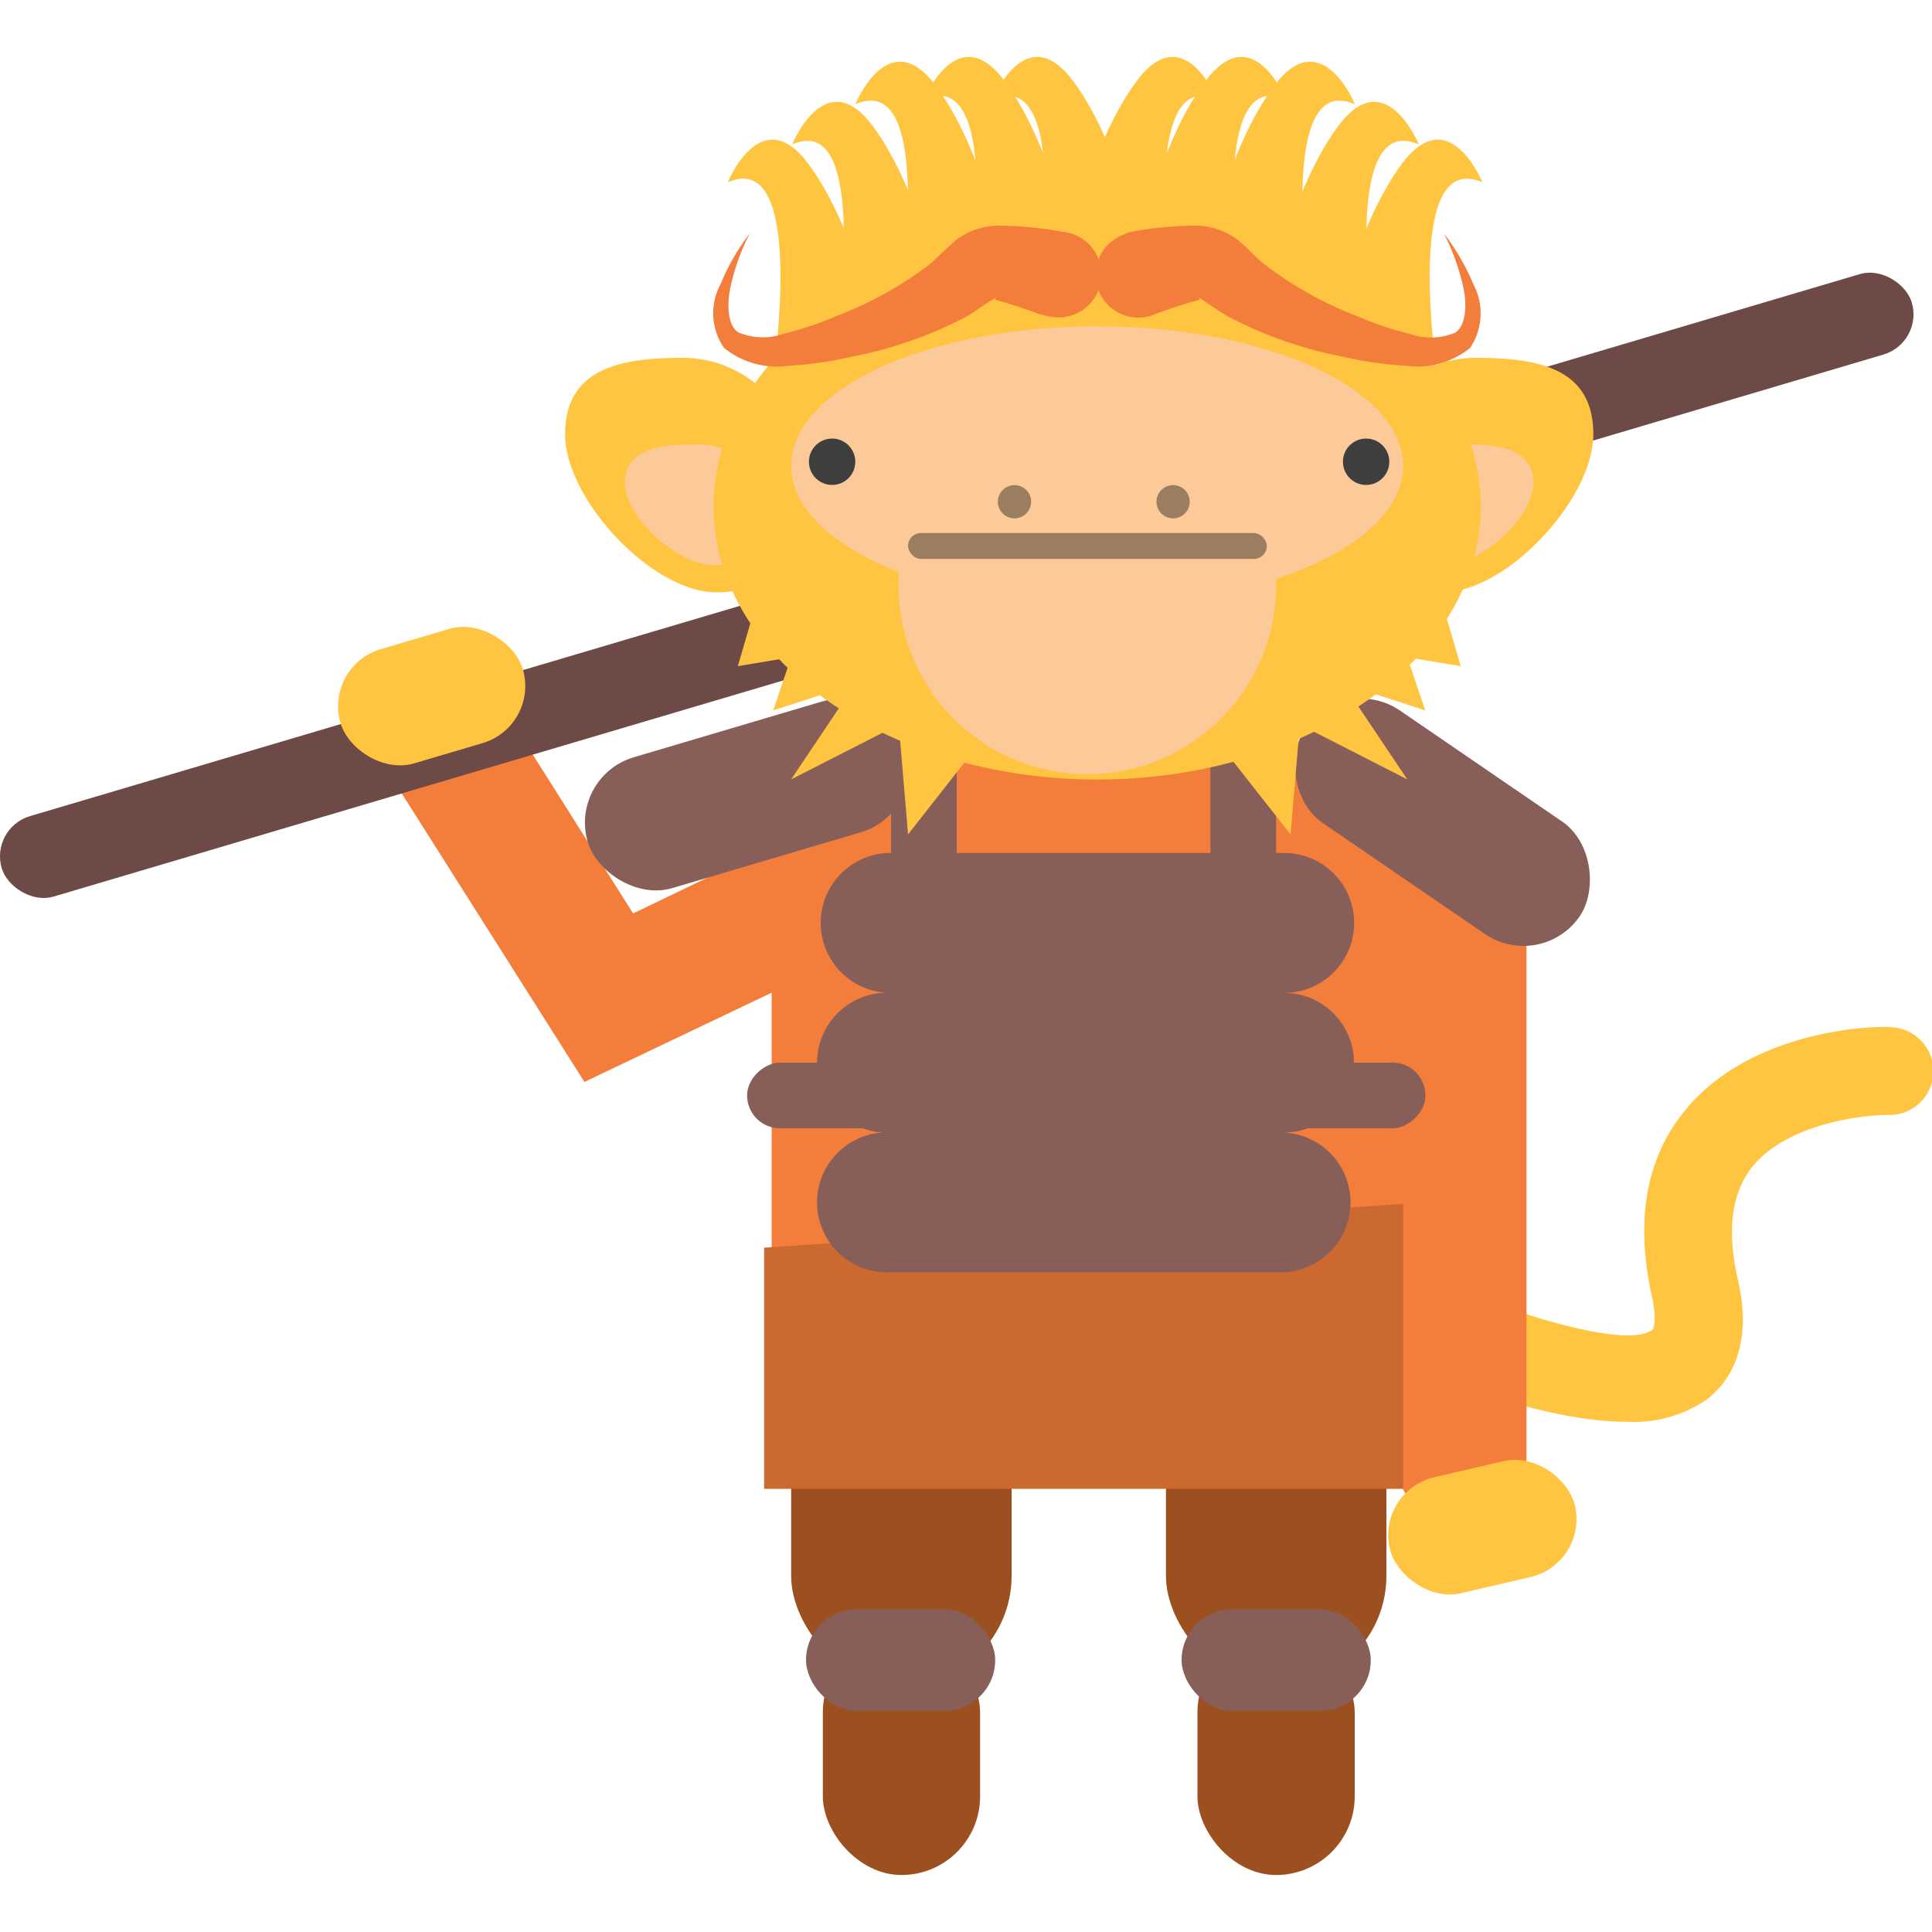
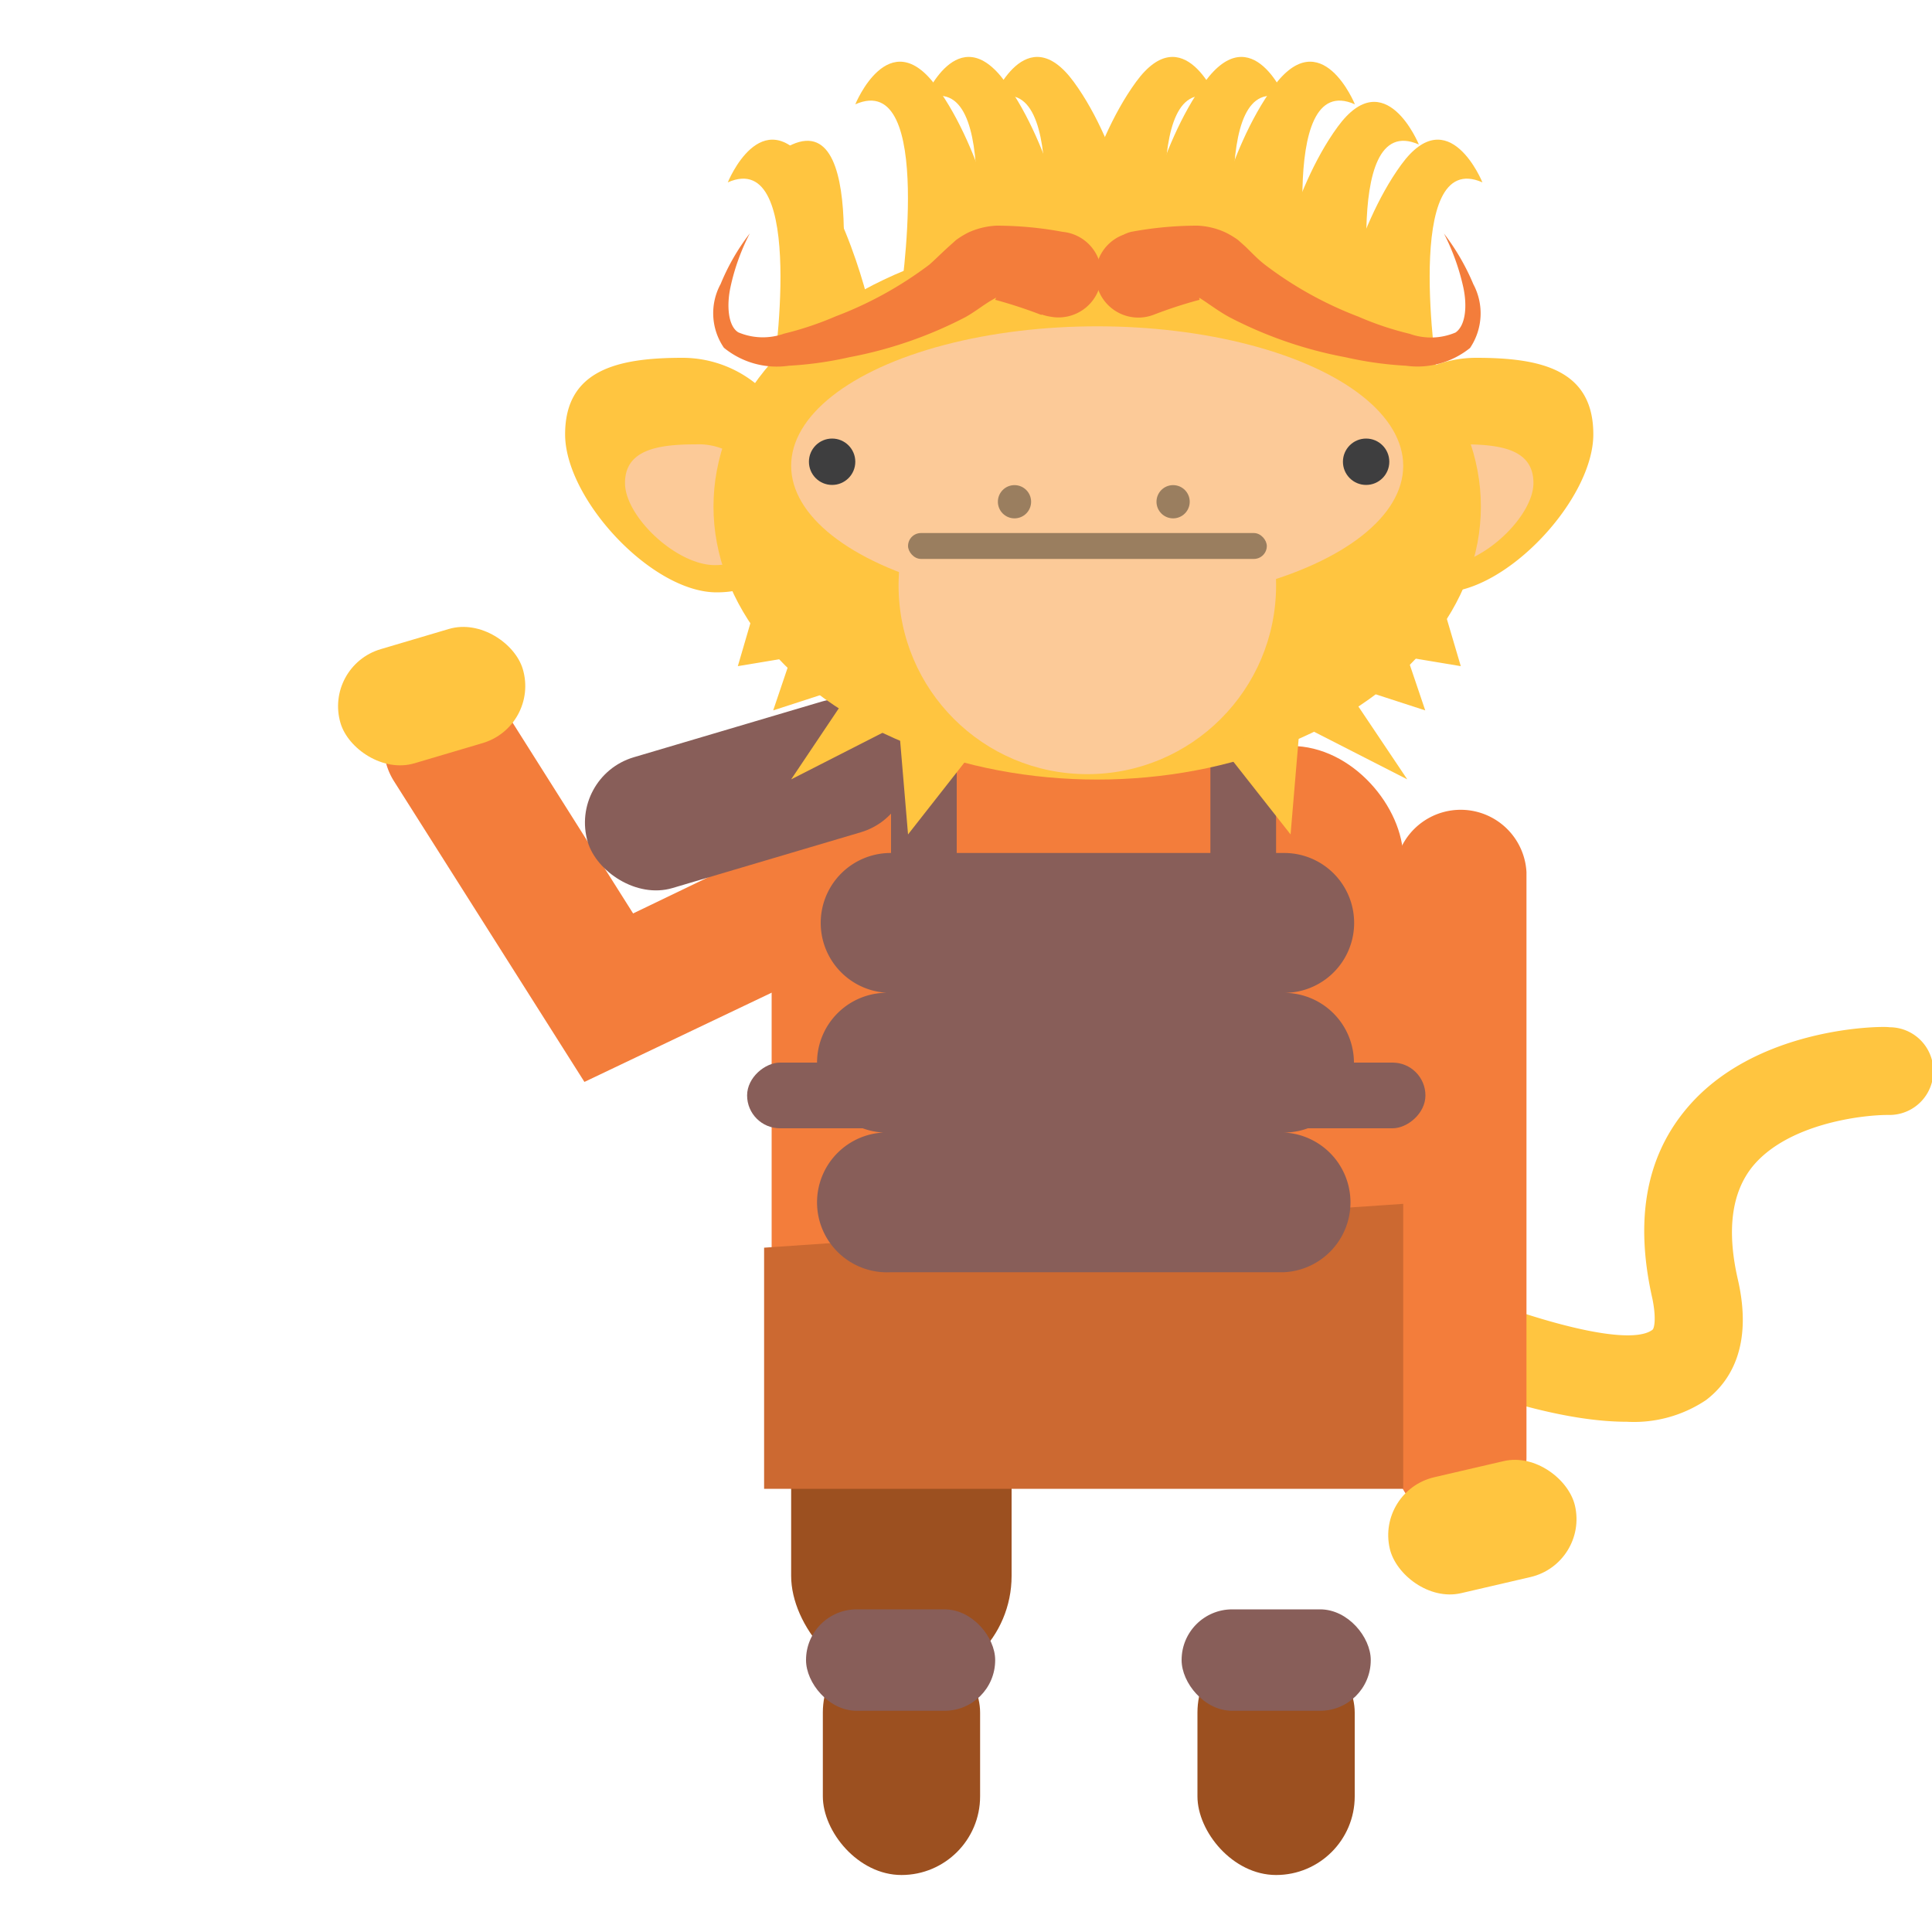
<svg xmlns="http://www.w3.org/2000/svg" id="Layer_1" data-name="Layer 1" viewBox="0 0 100 100">
  <defs>
    <style>.cls-1{fill:#ffc540;}.cls-2{fill:#9c5020;}.cls-3{fill:#f37d3b;}.cls-4{fill:#6d4a46;}.cls-5{fill:#cc6931;}.cls-6{fill:#885e59;}.cls-7{fill:#fcca98;}.cls-8{fill:#3e3e3f;}.cls-9{fill:#9a7e5f;}</style>
  </defs>
  <title>sun wukong</title>
  <path class="cls-1" d="M84.2,73.59c-6.39,0-16.12-5-19.49-6.89a2.26,2.26,0,1,1,2.18-4c8.11,4.46,17,7.37,18.64,6.13.09-.06.21-.56,0-1.6-.91-4-.36-7.23,1.66-9.72,3.56-4.41,10.32-4.41,10.61-4.34a2.27,2.27,0,0,1,0,4.54h-.09c-1.39,0-5.2.47-7,2.67-1.09,1.35-1.34,3.32-.76,5.84.81,3.52-.45,5.34-1.65,6.25A6.7,6.7,0,0,1,84.2,73.59Z" />
  <rect class="cls-2" x="40.95" y="69.77" width="11.41" height="17.5" rx="5.7" ry="5.7" />
  <rect class="cls-2" x="42.59" y="84.57" width="8.14" height="12.48" rx="4.07" ry="4.07" />
  <rect class="cls-2" x="61.98" y="84.57" width="8.14" height="12.48" rx="4.07" ry="4.07" />
-   <rect class="cls-2" x="60.35" y="69.77" width="11.41" height="17.5" rx="5.7" ry="5.7" />
  <path class="cls-3" d="M75.61,78.85a3.41,3.41,0,0,1-3.41-3.41V45.14a3.41,3.41,0,0,1,6.81,0v30.3A3.41,3.41,0,0,1,75.61,78.85Z" />
  <path class="cls-3" d="M30.25,56,20.39,40.43a3.4,3.4,0,0,1,5.76-3.63l6.62,10.48L43.3,42.21a3.41,3.41,0,0,1,3,6.14Z" />
-   <rect class="cls-4" x="-2.03" y="28.13" width="103.11" height="4.34" rx="2.17" ry="2.17" transform="translate(-6.57 15.31) rotate(-16.5)" />
  <rect class="cls-3" x="39.94" y="38.61" width="32.69" height="33.7" rx="5.81" ry="5.81" />
  <polyline class="cls-5" points="39.55 64.58 39.55 77.06 72.63 77.06 72.63 62.31" />
-   <rect class="cls-6" x="66.05" y="39.03" width="17.22" height="7.06" rx="3.53" ry="3.53" transform="translate(37.09 -34.73) rotate(34.39)" />
  <rect class="cls-6" x="30.06" y="37.61" width="17.22" height="7.06" rx="3.53" ry="3.53" transform="translate(87.44 69.6) rotate(163.5)" />
  <rect class="cls-6" x="46.12" y="36.16" width="3.4" height="12.2" rx="1.7" ry="1.7" />
  <rect class="cls-6" x="62.65" y="36.16" width="3.4" height="12.2" rx="1.7" ry="1.7" />
  <rect class="cls-6" x="65.98" y="50.61" width="3.4" height="12.2" rx="1.7" ry="1.7" transform="translate(124.39 -10.98) rotate(90)" />
  <rect class="cls-6" x="43.07" y="50.61" width="3.4" height="12.2" rx="1.7" ry="1.7" transform="translate(101.48 11.93) rotate(90)" />
  <path class="cls-1" d="M82.47,22.48c0,3.35-4.48,8.18-7.83,8.18s-4.3-2.72-4.3-6.07a6.07,6.07,0,0,1,6.07-6.07C79.76,18.52,82.47,19.13,82.47,22.48Z" />
  <path class="cls-7" d="M79.37,25c0,1.74-2.66,4.25-4.65,4.25s-2.55-1.41-2.55-3.15A3.4,3.4,0,0,1,75.77,23C77.76,23,79.37,23.3,79.37,25Z" />
  <path class="cls-1" d="M29.25,22.48c0,3.35,4.48,8.18,7.84,8.18s4.29-2.72,4.29-6.07a6.06,6.06,0,0,0-6.06-6.07C32,18.52,29.25,19.13,29.25,22.48Z" />
  <path class="cls-7" d="M32.35,25c0,1.74,2.66,4.25,4.65,4.25s2.55-1.41,2.55-3.15A3.4,3.4,0,0,0,36,23C34,23,32.35,23.3,32.35,25Z" />
  <ellipse class="cls-1" cx="56.79" cy="26.22" rx="19.86" ry="14.13" />
  <ellipse class="cls-7" cx="56.79" cy="24.11" rx="15.84" ry="7.22" />
  <circle class="cls-7" cx="56.28" cy="30.3" r="9.77" />
  <circle class="cls-8" cx="43.07" cy="23.9" r="1.2" />
  <circle class="cls-8" cx="70.71" cy="23.9" r="1.2" />
  <rect class="cls-9" x="47" y="27.59" width="18.57" height="1.34" rx="0.67" ry="0.67" />
  <circle class="cls-9" cx="52.51" cy="25.97" r="0.86" />
  <circle class="cls-9" cx="60.72" cy="25.97" r="0.86" />
  <polyline class="cls-1" points="39.21 30.99 38.19 34.48 40.95 34.02 40.02 36.77 44.27 35.39 40.95 40.34 46.52 37.5 47 43.19 50.38 38.88" />
  <polyline class="cls-1" points="74.58 30.99 75.61 34.48 72.84 34.02 73.77 36.77 69.52 35.39 72.84 40.34 67.28 37.5 66.8 43.19 63.41 38.88" />
  <path class="cls-1" d="M40,19.52S41.82,7.6,37.67,9.44c0,0,1.73-4.29,4.2-.92s3.44,8.68,3.44,8.68" />
-   <path class="cls-1" d="M43.27,17.57S45.11,5.64,41,7.48c0,0,1.74-4.28,4.2-.92s3.44,8.68,3.44,8.68" />
+   <path class="cls-1" d="M43.27,17.57S45.11,5.64,41,7.48s3.44,8.68,3.44,8.68" />
  <path class="cls-1" d="M46.59,15.49S48.43,3.56,44.27,5.4c0,0,1.74-4.28,4.2-.92s3.44,8.68,3.44,8.68" />
  <path class="cls-1" d="M50.15,15.24S52,3.32,47.83,5.15c0,0,1.74-4.28,4.2-.91s3.44,8.68,3.44,8.68" />
  <path class="cls-1" d="M53.7,15.24S55.53,3.32,51.38,5.15c0,0,1.73-4.28,4.2-.91S59,12.92,59,12.92" />
  <path class="cls-1" d="M74.4,19.52S72.57,7.6,76.73,9.44c0,0-1.74-4.29-4.2-.92s-3.45,8.68-3.45,8.68" />
  <path class="cls-1" d="M71.12,17.57S69.29,5.64,73.44,7.48c0,0-1.74-4.28-4.2-.92s-3.44,8.68-3.44,8.68" />
  <path class="cls-1" d="M67.8,15.49S66,3.56,70.13,5.4c0,0-1.74-4.28-4.21-.92s-3.44,8.68-3.44,8.68" />
  <path class="cls-1" d="M64.24,15.24S62.41,3.32,66.56,5.15c0,0-1.73-4.28-4.2-.91s-3.44,8.68-3.44,8.68" />
  <path class="cls-1" d="M60.69,15.24S58.86,3.32,63,5.15c0,0-1.74-4.28-4.2-.91s-3.45,8.68-3.45,8.68" />
  <path class="cls-3" d="M53.9,16.3a24.56,24.56,0,0,0-2.34-.77c-.17,0,.23-.26-.22,0s-.89.62-1.38.89a21.66,21.66,0,0,1-6,2.07,18.73,18.73,0,0,1-3.13.44A4.32,4.32,0,0,1,37.47,18a3.16,3.16,0,0,1-.17-3.3,11.32,11.32,0,0,1,1.51-2.62,11.11,11.11,0,0,0-1,2.78c-.2.92-.14,2,.4,2.34a3.26,3.26,0,0,0,2.37.07,16.62,16.62,0,0,0,2.66-.89A19.49,19.49,0,0,0,48.1,13.7c.32-.28.58-.55,1-.93l.39-.35a4.65,4.65,0,0,1,.62-.38,3.94,3.94,0,0,1,1.46-.36A18.75,18.75,0,0,1,55,12a2.22,2.22,0,1,1-.63,4.39,2.46,2.46,0,0,1-.45-.11Z" />
  <path class="cls-3" d="M58.55,12A18.65,18.65,0,0,1,62,11.68a3.85,3.85,0,0,1,1.45.36,4.78,4.78,0,0,1,.63.38l.39.35c.39.38.64.65,1,.93a19.31,19.31,0,0,0,4.84,2.69,16,16,0,0,0,2.66.89,3.26,3.26,0,0,0,2.37-.07c.54-.38.6-1.42.4-2.34a11.55,11.55,0,0,0-1-2.78,11.72,11.72,0,0,1,1.52,2.62,3.21,3.21,0,0,1-.17,3.3,4.34,4.34,0,0,1-3.32.92,18.73,18.73,0,0,1-3.13-.44,21.55,21.55,0,0,1-6-2.07c-.5-.27-1-.64-1.38-.89s-.06,0-.22,0a23.69,23.69,0,0,0-2.35.77h0a2.21,2.21,0,1,1-1.54-4.15A1.83,1.83,0,0,1,58.55,12Z" />
  <path class="cls-6" d="M70.08,55a3.62,3.62,0,0,0-3.61-3.61,3.62,3.62,0,0,0,0-7.24H46.1a3.62,3.62,0,0,0,0,7.24,3.62,3.62,0,1,0,0,7.23,3.62,3.62,0,1,0,0,7.23H66.47a3.62,3.62,0,0,0,0-7.23A3.63,3.63,0,0,0,70.08,55Z" />
  <rect class="cls-1" x="17.42" y="32.95" width="9.84" height="6.16" rx="3.08" ry="3.08" transform="translate(-9.31 7.83) rotate(-16.5)" />
  <rect class="cls-1" x="71.81" y="75.96" width="9.84" height="6.16" rx="3.08" ry="3.08" transform="translate(-15.9 19.42) rotate(-13.08)" />
  <rect class="cls-6" x="41.72" y="83.3" width="9.79" height="5.25" rx="2.62" ry="2.62" />
  <rect class="cls-6" x="61.16" y="83.3" width="9.79" height="5.25" rx="2.62" ry="2.62" />
</svg>